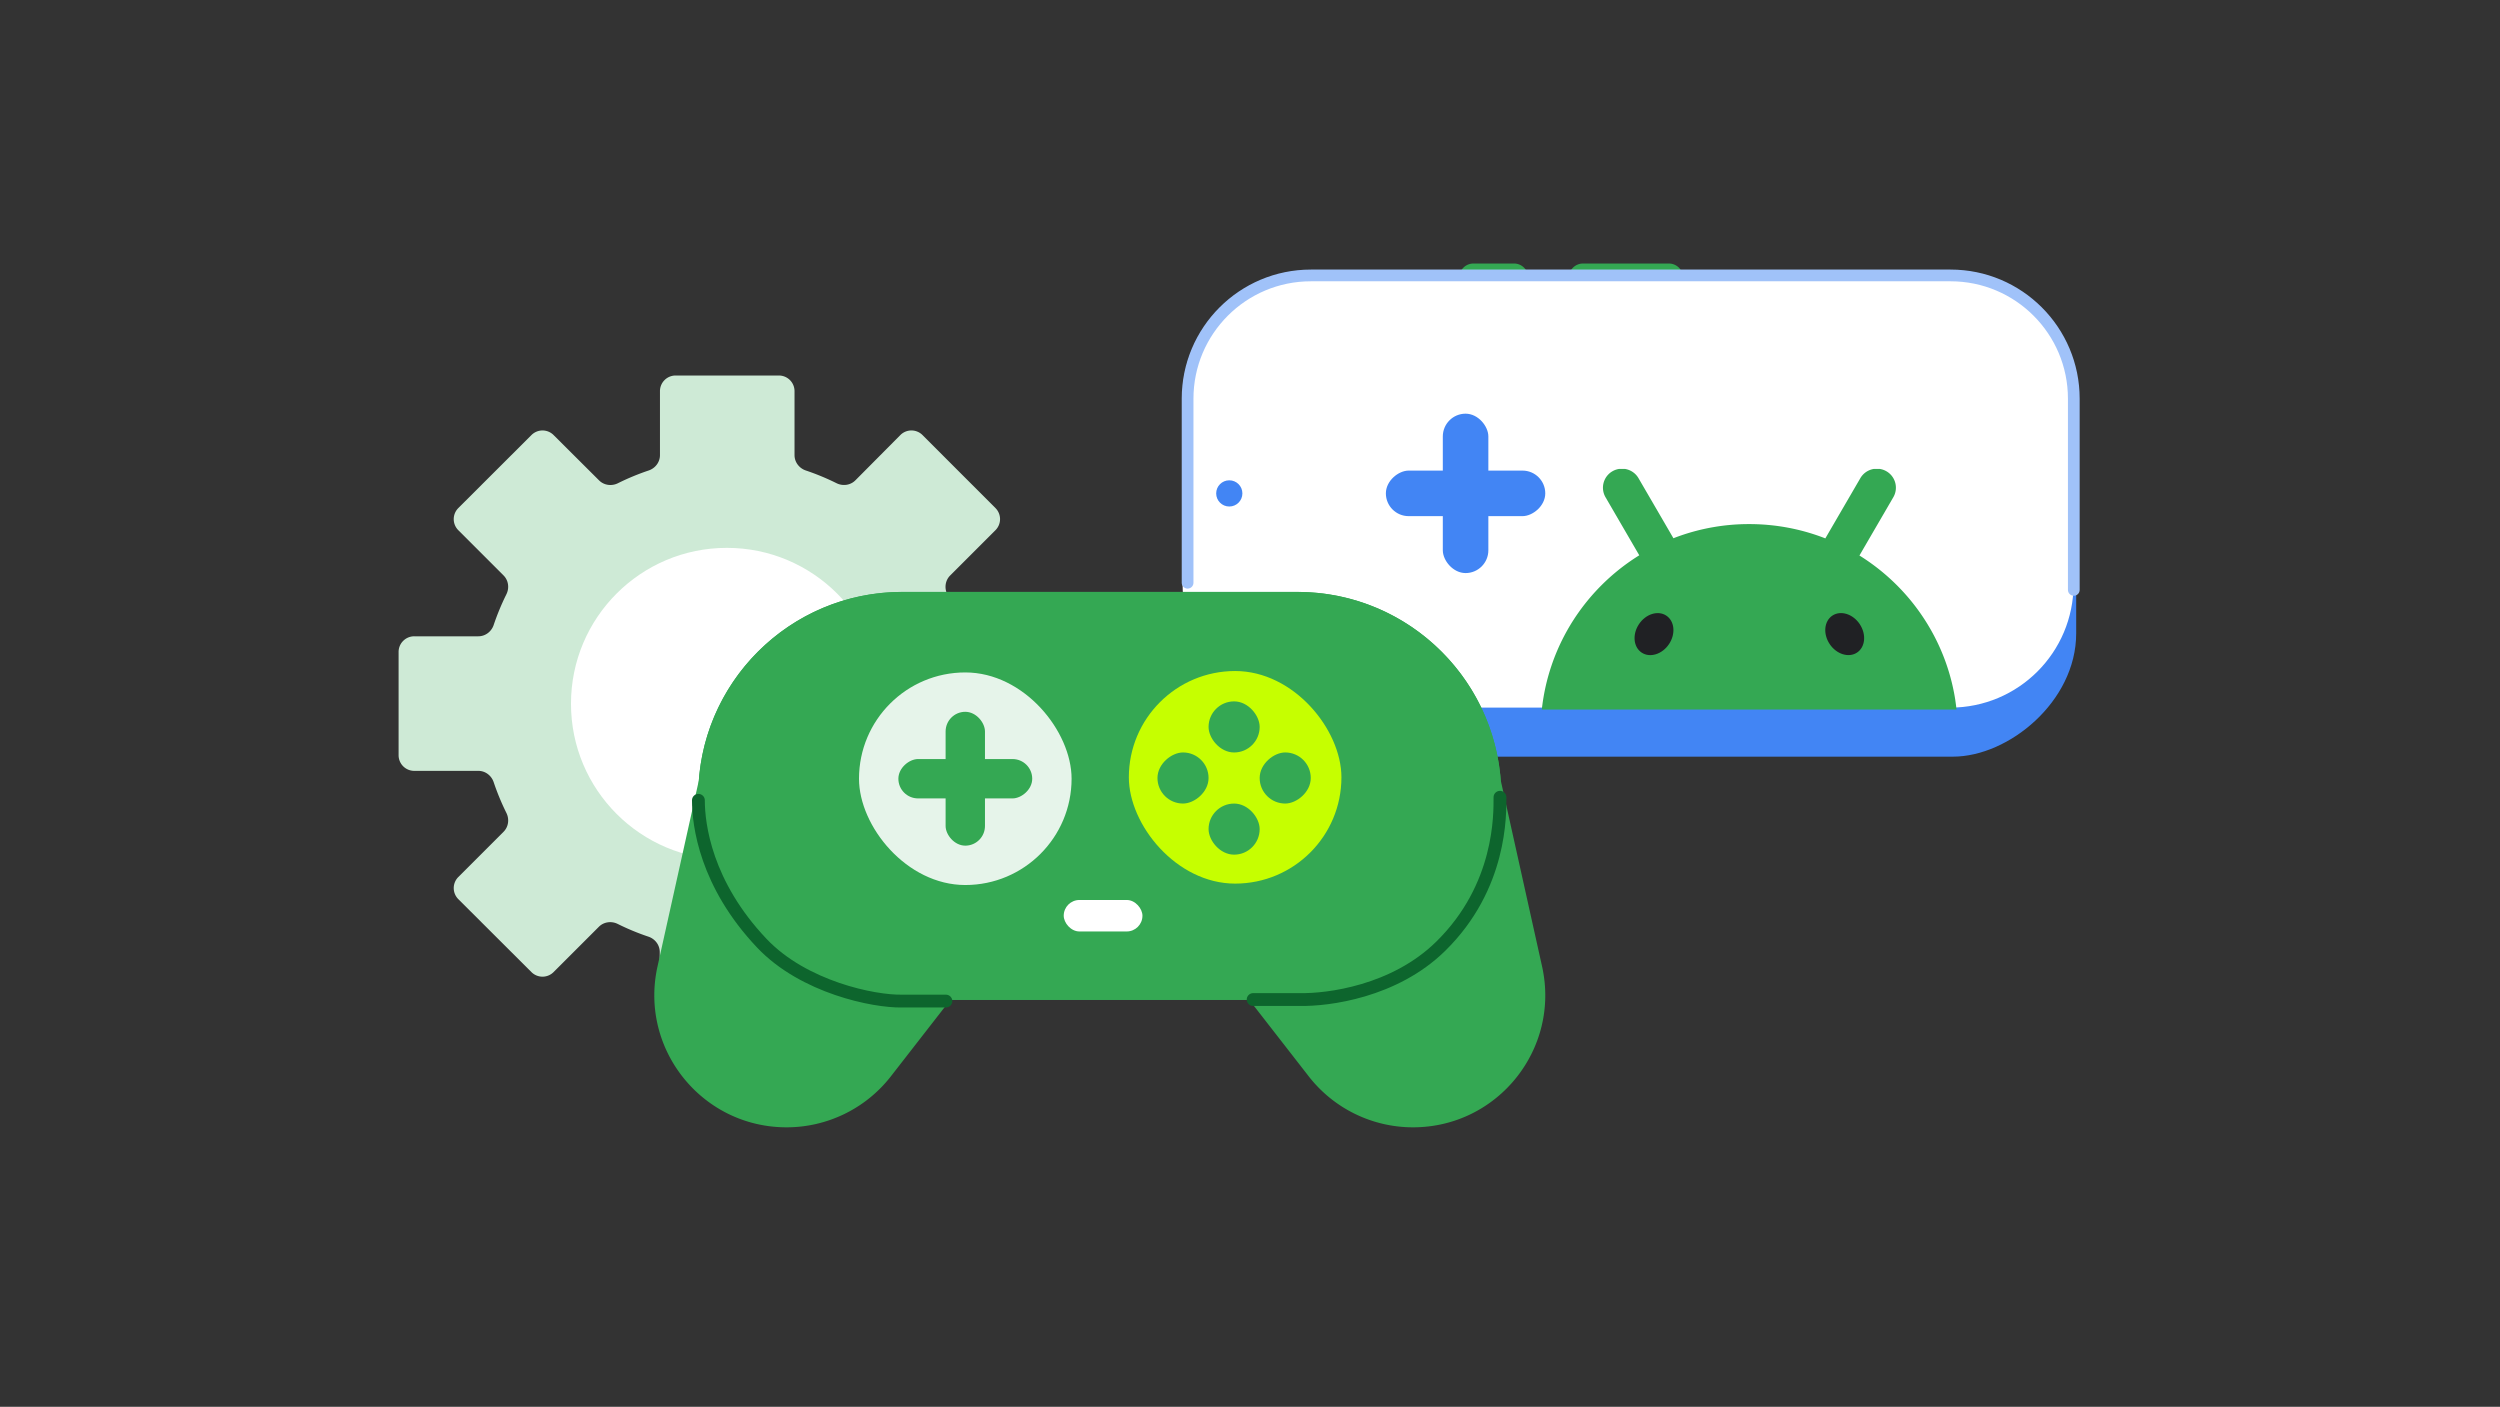
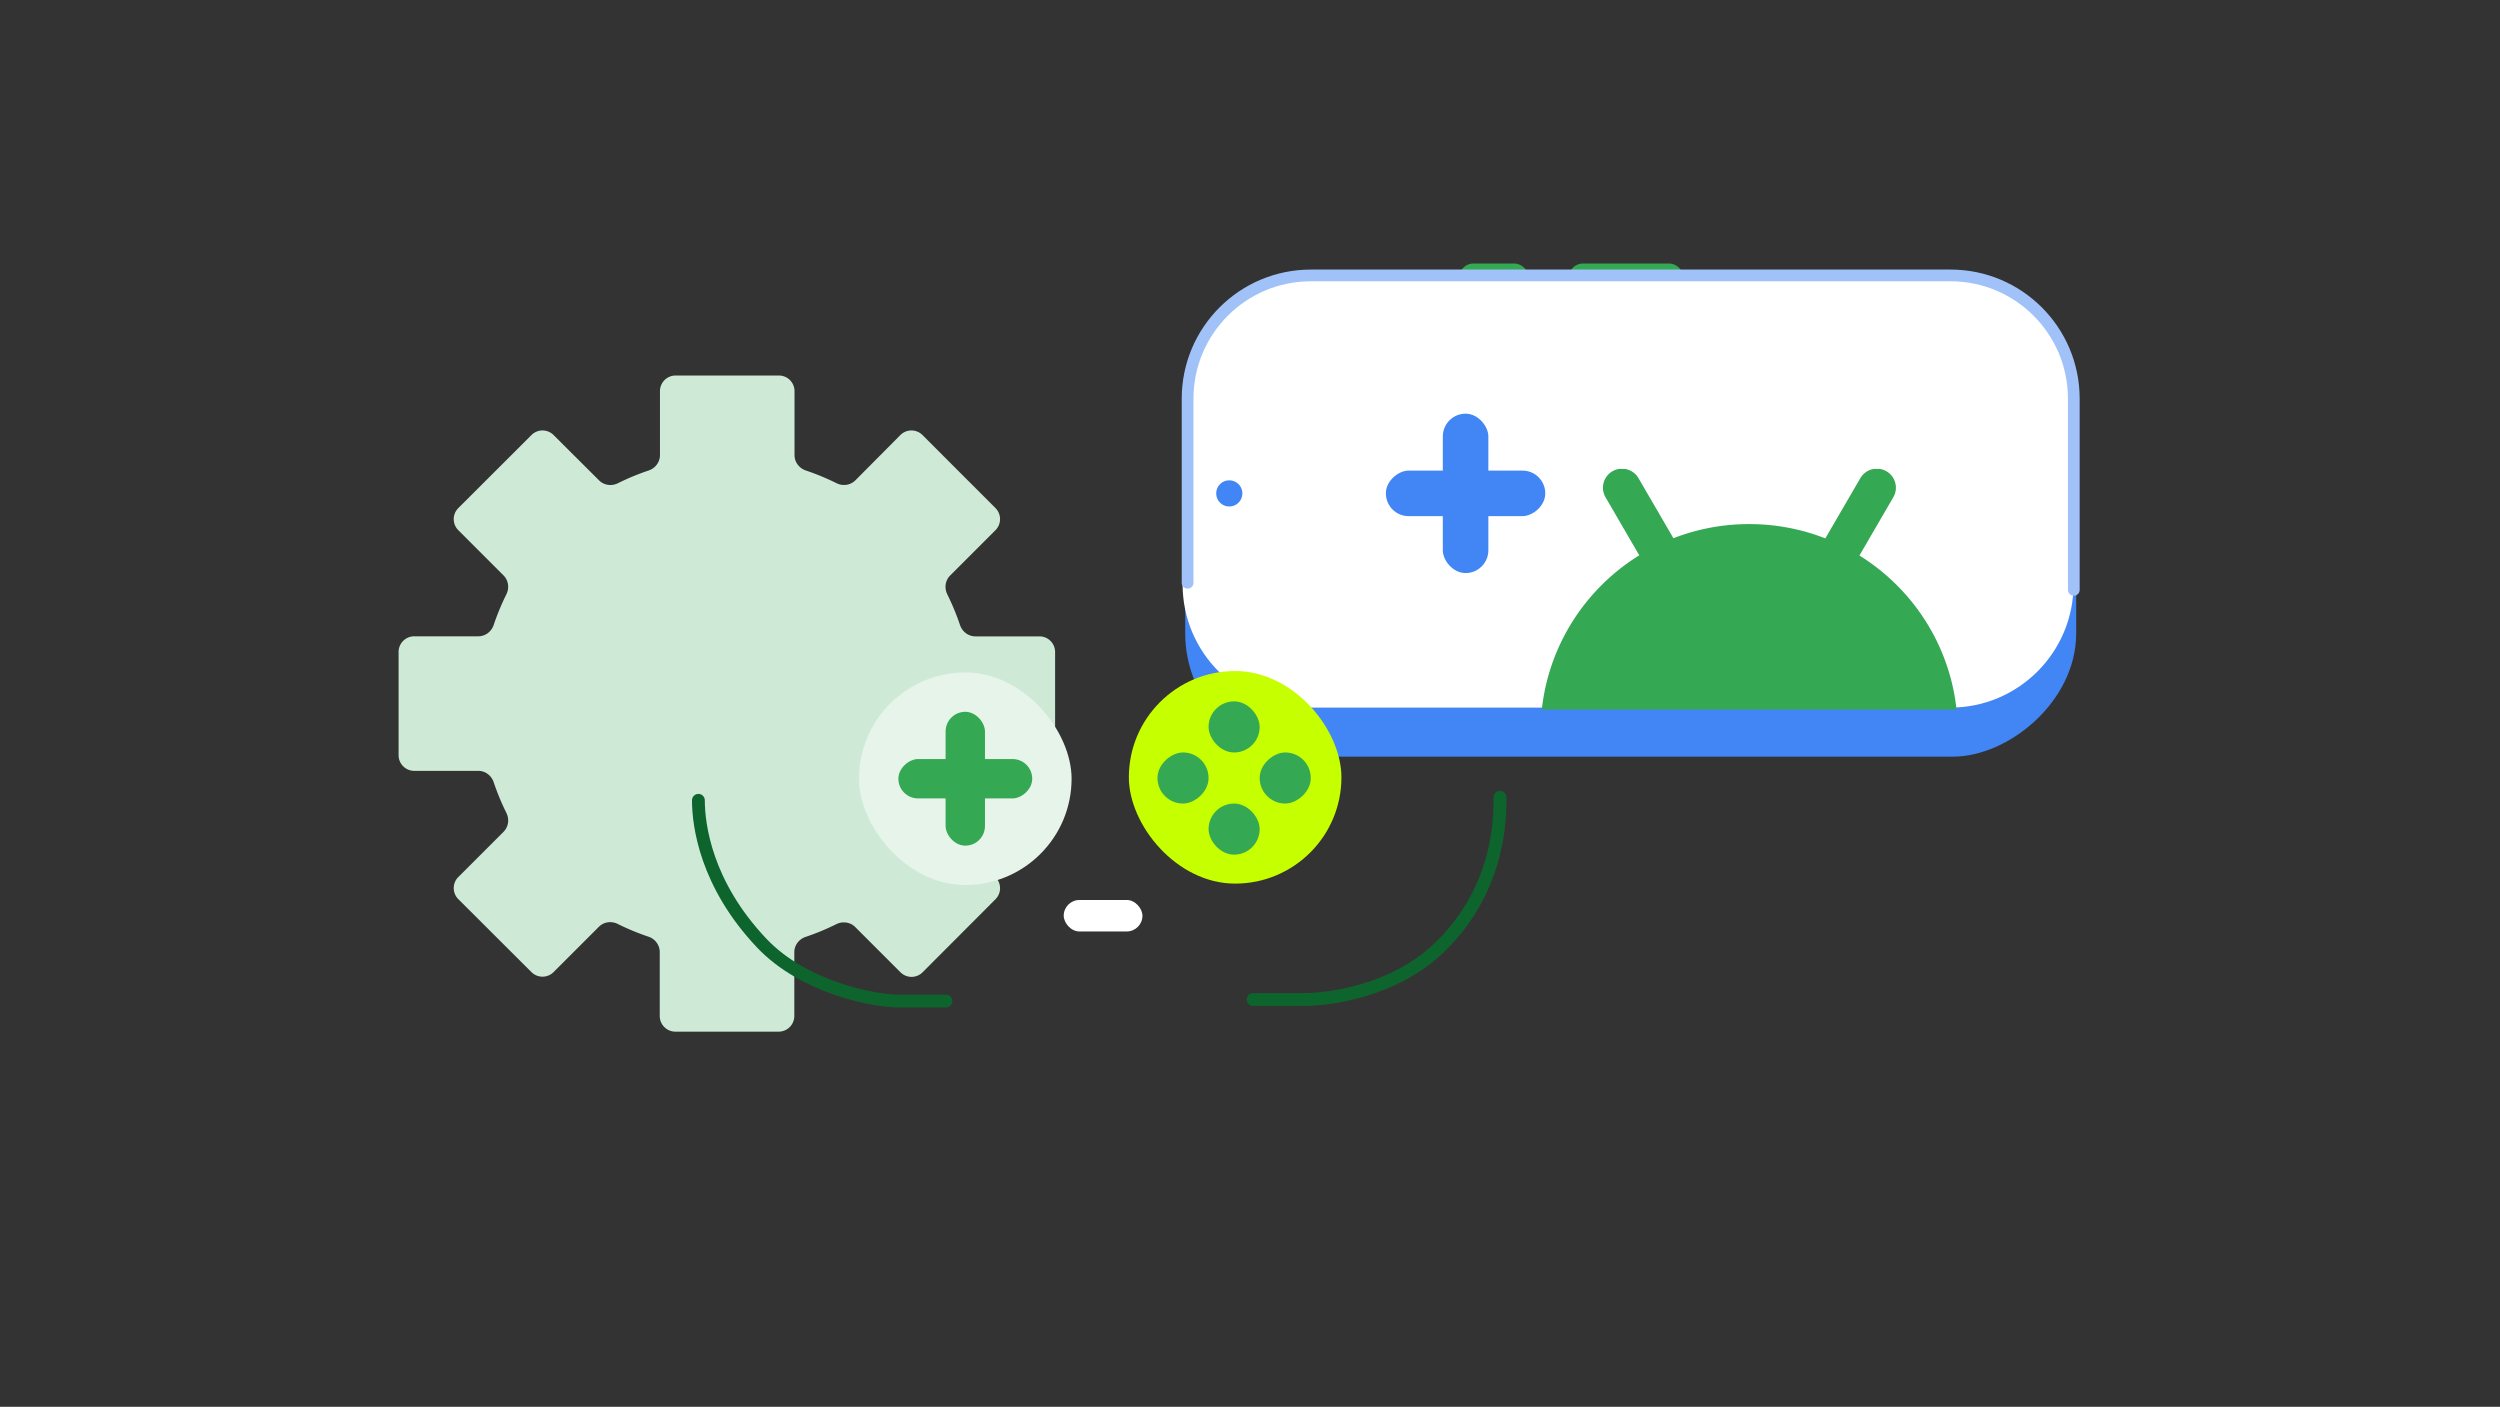
<svg xmlns="http://www.w3.org/2000/svg" width="853" height="480" fill="none">
  <rect width="100%" height="100%" fill="#333333" stroke="none" />
  <path fill="#CEEAD6" d="M354.66 263.043a5.34 5.34 0 0 0 5.34-5.34v-35.234a5.34 5.34 0 0 0-5.34-5.34h-21.87c-2.387 0-4.467-1.59-5.229-3.852a83.855 83.855 0 0 0-4.346-10.488c-1.061-2.139-.715-4.735.973-6.423l15.463-15.463a5.34 5.34 0 0 0 .002-7.551l-24.894-24.913a5.34 5.34 0 0 0-7.566.011l-15.33 15.433c-1.69 1.702-4.3 2.051-6.448.982a82.15 82.15 0 0 0-10.458-4.332c-2.268-.761-3.864-2.844-3.864-5.235v-21.836a5.34 5.34 0 0 0-5.34-5.339h-35.234a5.34 5.34 0 0 0-5.34 5.339v21.836c0 2.391-1.596 4.474-3.864 5.235a82.11 82.11 0 0 0-10.477 4.342c-2.138 1.065-4.737.724-6.429-.963l-15.532-15.479a5.339 5.339 0 0 0-7.542.003l-24.954 24.916a5.339 5.339 0 0 0-.003 7.555l15.434 15.434c1.688 1.688 2.034 4.285.973 6.423a83.855 83.855 0 0 0-4.346 10.488c-.762 2.262-2.842 3.853-5.229 3.853h-21.87a5.34 5.34 0 0 0-5.34 5.339v35.234a5.34 5.34 0 0 0 5.34 5.34h21.868c2.388 0 4.469 1.591 5.23 3.854a83.93 83.93 0 0 0 4.35 10.512c1.06 2.138.713 4.733-.974 6.42l-15.435 15.435a5.34 5.34 0 0 0 .004 7.556l24.945 24.888a5.341 5.341 0 0 0 7.548-.004l15.459-15.459c1.692-1.692 4.294-2.035 6.436-.969a82.14 82.14 0 0 0 10.47 4.338c2.268.761 3.864 2.844 3.864 5.236v21.835a5.34 5.34 0 0 0 5.34 5.34h35.234a5.34 5.34 0 0 0 5.339-5.34v-21.761c0-2.392 1.597-4.475 3.865-5.235a82.145 82.145 0 0 0 10.47-4.339c2.142-1.066 4.744-.723 6.436.969l15.45 15.45a5.34 5.34 0 0 0 7.556-.004l24.864-24.92a5.34 5.34 0 0 0-.005-7.548l-15.443-15.443c-1.687-1.687-2.034-4.282-.975-6.42a83.91 83.91 0 0 0 4.351-10.512c.761-2.263 2.842-3.854 5.229-3.854h21.844Z" />
-   <path fill="#fff" d="M248.007 293.303c29.374 0 53.187-23.812 53.187-53.186s-23.813-53.186-53.187-53.186c-29.373 0-53.186 23.812-53.186 53.186s23.813 53.186 53.186 53.186Z" />
  <path fill="#34A853" d="M502.751 89.912a4.877 4.877 0 0 0-4.877 4.877h23.572a4.877 4.877 0 0 0-4.877-4.877h-13.818ZM540.142 89.912a4.877 4.877 0 0 0-4.877 4.877h39.016a4.877 4.877 0 0 0-4.877-4.877h-29.262Z" />
  <rect width="143.936" height="300" x="406.396" y="256.17" fill="#4285F4" stroke="#4285F4" stroke-width="4" rx="40.064" transform="rotate(-90 406.396 256.17)" />
  <path fill="#fff" d="M445.564 241.436c-23.231 0-42.064-18.833-42.064-42.064v-63.808c0-23.231 18.833-42.064 42.064-42.064h219.872c23.231 0 42.064 18.833 42.064 42.064v63.808c0 23.231-18.833 42.064-42.064 42.064H445.564Z" />
  <g clip-path="url(#a)">
    <path fill="#34A853" d="M667.169 238.975c-.045-.289-.089-.574-.138-.859a70.303 70.303 0 0 0-3.868-14.059 70.518 70.518 0 0 0-3.202-7.039 71.557 71.557 0 0 0-5.165-8.398 70.997 70.997 0 0 0-7.798-9.158 71.35 71.35 0 0 0-12.555-9.921c.027-.045.051-.093.079-.137 1.427-2.459 2.858-4.915 4.285-7.373l4.189-7.201c1.003-1.723 2.006-3.45 3.006-5.173a6.472 6.472 0 0 0 .365-5.777 6.423 6.423 0 0 0-2.665-3.05 6.57 6.57 0 0 0-3.992-.877 6.505 6.505 0 0 0-4.137 2.077 6.503 6.503 0 0 0-.82 1.118 3011.642 3011.642 0 0 0-3.006 5.172l-4.189 7.201c-1.427 2.459-2.858 4.914-4.285 7.373-.155.268-.314.536-.469.808-.217-.086-.431-.172-.648-.255-7.871-2.991-16.41-4.628-25.336-4.628-.244 0-.486 0-.73.003a71.184 71.184 0 0 0-22.674 3.924c-.824.285-1.638.588-2.445.904-.144-.251-.293-.502-.437-.753-1.428-2.459-2.858-4.914-4.286-7.373l-4.188-7.201a3449.238 3449.238 0 0 1-3.006-5.172 6.498 6.498 0 0 0-4.958-3.195 6.673 6.673 0 0 0-1.224-.01 6.487 6.487 0 0 0-2.768.887 6.481 6.481 0 0 0-2.255 2.239 6.57 6.57 0 0 0-.703 1.668 6.478 6.478 0 0 0 .659 4.921c1.003 1.723 2.006 3.449 3.006 5.172l4.188 7.201c1.428 2.459 2.858 4.914 4.286 7.373.01.021.024.041.034.062a71.52 71.52 0 0 0-8.205 5.925 71.622 71.622 0 0 0-12.269 13.233 70.44 70.44 0 0 0-5.165 8.398 70.518 70.518 0 0 0-7.07 21.097c-.049.286-.093.575-.138.86a70.401 70.401 0 0 0-.407 3.105h141.501a71.937 71.937 0 0 0-.407-3.105l.01-.007Z" />
-     <path fill="#202124" d="M633.62 222.66c2.831-1.879 3.242-6.226.918-9.71-2.323-3.483-6.502-4.784-9.333-2.905-2.831 1.88-3.242 6.227-.919 9.71 2.324 3.483 6.503 4.784 9.334 2.905ZM569.47 219.763c2.323-3.483 1.912-7.83-.919-9.709-2.831-1.88-7.01-.579-9.333 2.904-2.324 3.484-1.913 7.831.918 9.71 2.831 1.879 7.01.579 9.334-2.905Z" />
  </g>
  <path stroke="#A0C2F9" stroke-linecap="round" stroke-width="4" d="M707.581 201.271v-65.23c0-23.232-18.832-42.064-42.064-42.064H447.271c-23.231 0-42.064 18.832-42.064 42.064v62.791" />
  <circle cx="419.433" cy="168.352" r="4.471" fill="#4285F4" transform="rotate(-90 419.433 168.352)" />
  <rect width="85.464" height="85.464" x="457.326" y="125.612" fill="#fff" rx="42.732" />
  <rect width="15.539" height="54.386" x="492.287" y="141.146" fill="#4285F4" rx="7.769" />
  <rect width="15.539" height="54.386" x="527.246" y="160.568" fill="#4285F4" rx="7.769" transform="rotate(90 527.246 160.568)" />
-   <path fill="#34A853" fill-rule="evenodd" d="m324.263 341.148-20.285 26.081a45.107 45.107 0 0 1-35.604 17.414c-28.856 0-50.291-26.722-44.032-54.89l14.097-63.434c2.678-35.987 32.725-64.352 69.396-64.352h134.831c36.674 0 66.722 28.369 69.397 64.359l14.095 63.427c6.26 28.168-15.175 54.89-44.031 54.89a45.106 45.106 0 0 1-35.604-17.414l-20.286-26.081H324.263Z" clip-rule="evenodd" />
-   <path fill="#34A853" d="M238.236 271.558c0-38.434 31.157-69.591 69.59-69.591h134.832c38.433 0 69.59 31.157 69.59 69.591 0 38.433-31.157 69.59-69.591 69.59H307.826c-38.433 0-69.59-31.157-69.59-69.59Z" />
  <rect width="72.533" height="72.533" x="385.163" y="228.953" fill="#C6FF00" rx="36.266" />
  <rect width="17.435" height="17.433" x="412.363" y="239.31" fill="#34A853" rx="8.717" />
  <rect width="17.433" height="17.435" x="447.233" y="256.737" fill="#34A853" rx="8.717" transform="rotate(90 447.233 256.737)" />
  <rect width="17.435" height="17.433" x="412.363" y="274.176" fill="#34A853" rx="8.717" />
  <rect width="17.433" height="17.435" x="412.363" y="256.737" fill="#34A853" rx="8.717" transform="rotate(90 412.363 256.737)" />
  <rect width="26.864" height="10.746" x="362.94" y="307.072" fill="#fff" rx="5.373" />
  <rect width="72.533" height="72.533" x="293.092" y="229.436" fill="#E6F4EA" rx="36.266" />
  <rect width="13.432" height="45.669" x="322.641" y="242.868" fill="#34A853" rx="6.716" />
  <rect width="13.432" height="45.669" x="352.194" y="258.987" fill="#34A853" rx="6.716" transform="rotate(90 352.194 258.987)" />
  <path stroke="#0D652D" stroke-linecap="round" stroke-width="4.377" d="M322.745 341.568h-15.05c-9.514.173-33.466-4.671-47.744-19.721-19.202-20.239-21.655-40.479-21.655-48.782M427.575 341.043h15.99c9.457.171 32.161-2.632 47.985-18.158 20.769-20.378 20.239-45.15 20.239-50.859" />
  <defs>
    <clipPath id="a">
      <path fill="#fff" d="M526.072 160h141.501v82.162H526.072z" />
    </clipPath>
  </defs>
</svg>